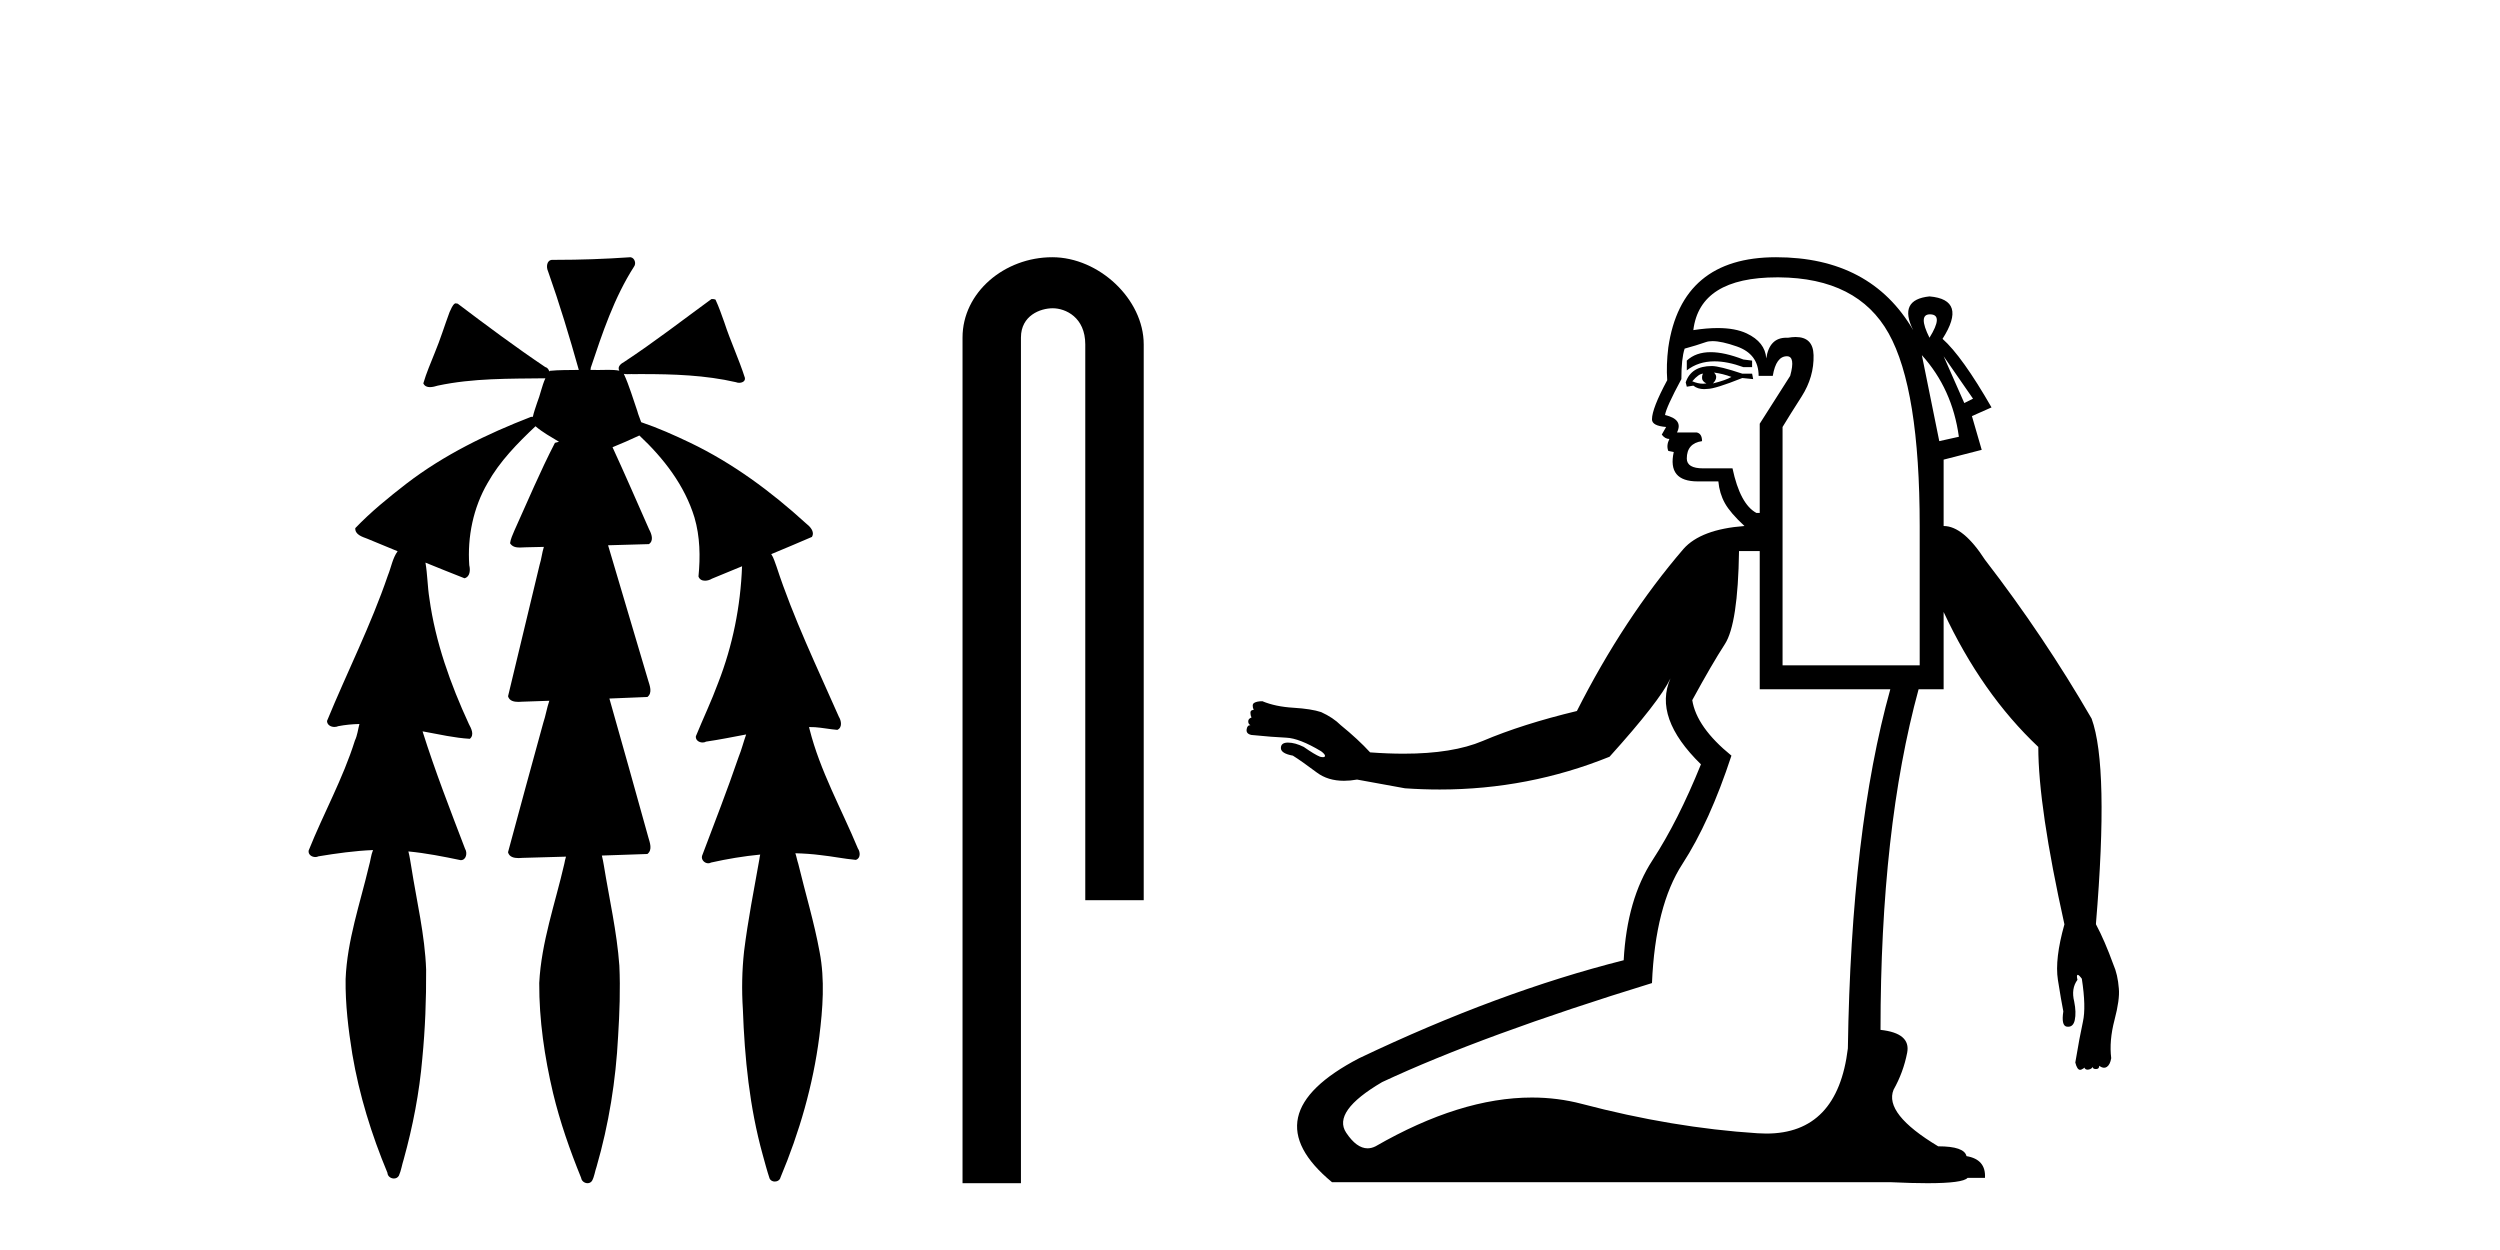
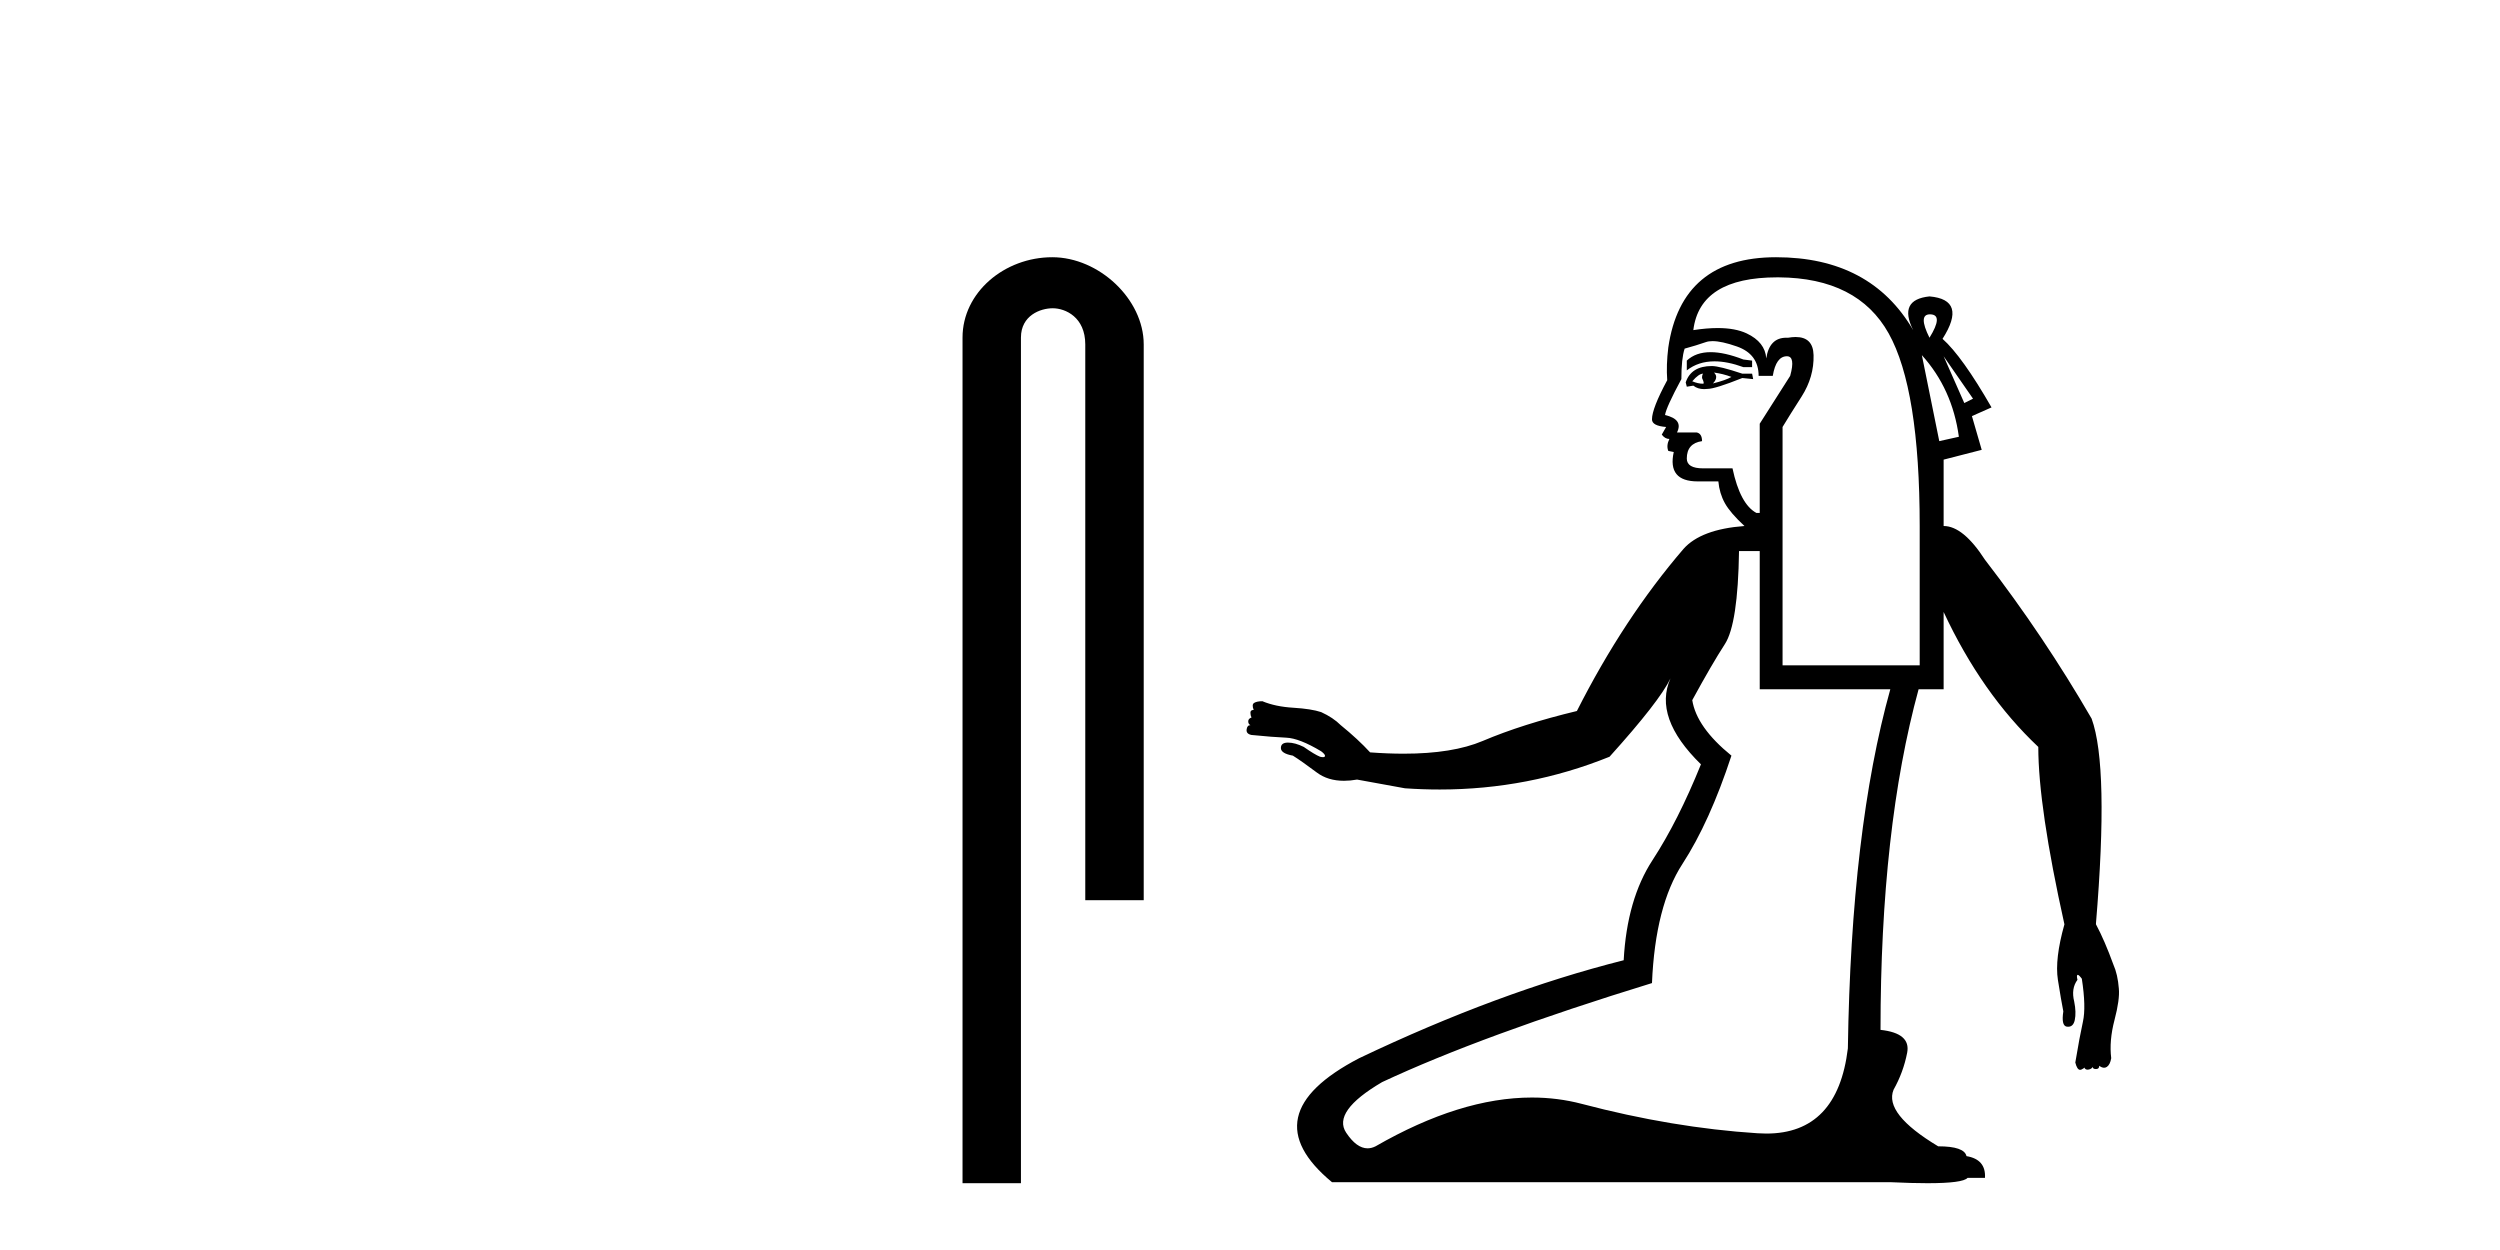
<svg xmlns="http://www.w3.org/2000/svg" width="82.0" height="41.0">
-   <path d="M 20.664 8.437 C 20.654 8.437 20.644 8.438 20.633 8.44 C 19.832 8.495 19.029 8.523 18.226 8.523 C 18.187 8.523 18.148 8.523 18.109 8.523 C 17.927 8.534 17.913 8.764 17.974 8.893 C 18.352 9.961 18.679 11.044 18.985 12.134 C 18.982 12.134 18.979 12.134 18.976 12.134 C 18.968 12.134 18.959 12.134 18.951 12.134 C 18.948 12.134 18.945 12.134 18.942 12.134 C 18.639 12.139 18.332 12.133 18.033 12.163 C 18.027 12.17 18.023 12.178 18.017 12.186 C 17.999 12.117 17.953 12.055 17.882 12.038 C 16.903 11.379 15.955 10.673 15.014 9.961 C 14.99 9.958 14.967 9.95 14.942 9.95 C 14.937 9.95 14.932 9.95 14.926 9.951 C 14.833 10.009 14.798 10.14 14.746 10.236 C 14.581 10.68 14.443 11.134 14.26 11.572 C 14.129 11.903 13.984 12.233 13.885 12.574 C 13.928 12.669 14.011 12.698 14.102 12.698 C 14.189 12.698 14.283 12.671 14.357 12.649 C 15.516 12.401 16.709 12.423 17.888 12.408 L 17.888 12.408 C 17.771 12.665 17.721 12.955 17.615 13.217 C 17.567 13.367 17.51 13.519 17.477 13.673 C 17.468 13.672 17.458 13.671 17.448 13.671 C 17.436 13.671 17.424 13.672 17.412 13.675 C 15.973 14.233 14.567 14.916 13.337 15.859 C 12.75 16.314 12.167 16.786 11.653 17.323 C 11.642 17.539 11.885 17.608 12.047 17.67 C 12.379 17.807 12.71 17.944 13.042 18.081 C 12.874 18.311 12.831 18.611 12.723 18.873 C 12.166 20.508 11.381 22.052 10.726 23.648 C 10.729 23.779 10.851 23.844 10.97 23.844 C 11.014 23.844 11.058 23.835 11.095 23.818 C 11.326 23.774 11.557 23.752 11.789 23.747 L 11.789 23.747 C 11.741 23.928 11.722 24.12 11.641 24.289 C 11.25 25.538 10.608 26.686 10.124 27.897 C 10.101 28.029 10.225 28.111 10.343 28.111 C 10.379 28.111 10.413 28.104 10.444 28.088 C 11.035 27.991 11.634 27.906 12.235 27.882 L 12.235 27.882 C 12.166 28.049 12.153 28.235 12.101 28.408 C 11.811 29.634 11.387 30.844 11.336 32.113 C 11.325 32.938 11.425 33.762 11.556 34.575 C 11.782 35.913 12.186 37.217 12.708 38.468 C 12.713 38.583 12.818 38.655 12.92 38.655 C 12.984 38.655 13.047 38.627 13.083 38.563 C 13.159 38.395 13.183 38.206 13.241 38.029 C 13.541 36.946 13.756 35.837 13.852 34.716 C 13.946 33.749 13.983 32.776 13.977 31.804 C 13.937 30.667 13.666 29.557 13.491 28.436 C 13.461 28.267 13.439 28.093 13.395 27.927 L 13.395 27.927 C 13.973 27.982 14.541 28.095 15.109 28.213 C 15.111 28.213 15.113 28.213 15.114 28.213 C 15.296 28.213 15.336 27.971 15.255 27.843 C 14.767 26.567 14.27 25.291 13.86 23.989 L 13.86 23.989 C 13.88 23.992 13.9 23.995 13.919 23.999 C 14.414 24.089 14.91 24.204 15.411 24.233 C 15.568 24.103 15.455 23.89 15.379 23.748 C 14.775 22.438 14.281 21.063 14.084 19.628 C 14.021 19.239 14.022 18.84 13.955 18.454 L 13.955 18.454 C 14.381 18.627 14.807 18.8 15.235 18.967 C 15.421 18.922 15.43 18.693 15.392 18.541 C 15.327 17.609 15.522 16.653 15.993 15.843 C 16.394 15.127 16.973 14.54 17.564 13.981 C 17.798 14.181 18.07 14.33 18.335 14.49 C 18.29 14.501 18.246 14.512 18.202 14.525 C 17.716 15.465 17.307 16.442 16.871 17.405 C 16.815 17.539 16.749 17.676 16.73 17.818 C 16.803 17.937 16.924 17.959 17.051 17.959 C 17.131 17.959 17.212 17.95 17.285 17.95 C 17.289 17.95 17.293 17.95 17.297 17.95 C 17.478 17.946 17.659 17.942 17.839 17.938 L 17.839 17.938 C 17.778 18.125 17.761 18.334 17.701 18.519 C 17.353 19.958 17.007 21.397 16.664 22.837 C 16.705 22.99 16.859 23.022 17.003 23.022 C 17.046 23.022 17.087 23.019 17.125 23.016 C 17.423 23.005 17.721 22.995 18.018 22.985 L 18.018 22.985 C 17.936 23.22 17.899 23.475 17.819 23.71 C 17.433 25.125 17.04 26.539 16.663 27.954 C 16.704 28.112 16.861 28.145 17.009 28.145 C 17.055 28.145 17.1 28.142 17.141 28.138 C 17.615 28.125 18.09 28.111 18.565 28.098 L 18.565 28.098 C 18.54 28.176 18.523 28.258 18.51 28.33 C 18.212 29.629 17.755 30.902 17.687 32.243 C 17.682 33.458 17.861 34.667 18.139 35.848 C 18.368 36.801 18.693 37.729 19.062 38.636 C 19.076 38.74 19.176 38.809 19.272 38.809 C 19.327 38.809 19.382 38.786 19.418 38.732 C 19.497 38.591 19.512 38.422 19.567 38.27 C 19.97 36.877 20.2 35.438 20.274 33.99 C 20.322 33.219 20.35 32.445 20.315 31.674 C 20.235 30.566 19.984 29.482 19.807 28.388 C 19.787 28.28 19.77 28.169 19.741 28.062 C 20.239 28.046 20.737 28.031 21.234 28.011 C 21.411 27.874 21.313 27.635 21.264 27.46 C 20.84 25.943 20.421 24.425 19.988 22.912 C 20.404 22.896 20.82 22.881 21.235 22.861 C 21.409 22.724 21.311 22.487 21.259 22.314 C 20.821 20.837 20.383 19.361 19.945 17.885 C 20.391 17.873 20.838 17.862 21.284 17.847 C 21.453 17.735 21.37 17.508 21.292 17.366 C 20.894 16.466 20.503 15.563 20.091 14.669 C 20.388 14.547 20.682 14.421 20.971 14.284 C 21.766 15.028 22.459 15.922 22.779 16.975 C 22.962 17.601 22.974 18.264 22.91 18.909 C 22.945 19.01 23.031 19.047 23.125 19.047 C 23.204 19.047 23.289 19.02 23.351 18.981 C 23.683 18.844 24.016 18.707 24.348 18.57 L 24.348 18.57 C 24.345 18.573 24.342 18.575 24.339 18.578 C 24.291 19.882 24.032 21.178 23.557 22.394 C 23.338 22.99 23.064 23.563 22.824 24.15 C 22.81 24.278 22.929 24.354 23.045 24.354 C 23.086 24.354 23.126 24.345 23.16 24.325 C 23.599 24.261 24.036 24.173 24.474 24.09 L 24.474 24.09 C 24.387 24.332 24.326 24.586 24.228 24.825 C 23.855 25.919 23.433 26.995 23.026 28.076 C 22.996 28.204 23.111 28.316 23.231 28.316 C 23.262 28.316 23.294 28.308 23.324 28.291 C 23.854 28.172 24.393 28.082 24.935 28.03 L 24.935 28.03 C 24.923 28.081 24.913 28.133 24.908 28.179 C 24.729 29.184 24.532 30.186 24.406 31.199 C 24.337 31.831 24.325 32.468 24.366 33.102 C 24.423 34.706 24.585 36.316 25.014 37.866 C 25.087 38.13 25.157 38.397 25.243 38.656 C 25.275 38.723 25.344 38.755 25.413 38.755 C 25.497 38.755 25.582 38.707 25.601 38.617 C 26.22 37.143 26.669 35.592 26.873 34.004 C 26.987 33.083 27.06 32.141 26.883 31.223 C 26.705 30.247 26.415 29.295 26.183 28.331 C 26.145 28.22 26.126 28.098 26.088 27.987 L 26.088 27.987 C 26.365 27.994 26.642 28.012 26.918 28.048 C 27.304 28.089 27.685 28.169 28.07 28.204 C 28.233 28.157 28.22 27.943 28.139 27.83 C 27.6 26.531 26.899 25.29 26.554 23.92 C 26.549 23.897 26.542 23.872 26.536 23.847 L 26.536 23.847 C 26.601 23.848 26.666 23.849 26.731 23.852 C 26.976 23.87 27.22 23.92 27.464 23.94 C 27.637 23.864 27.595 23.638 27.514 23.508 C 26.798 21.881 26.023 20.275 25.47 18.583 C 25.418 18.451 25.381 18.303 25.304 18.186 C 25.3 18.183 25.295 18.181 25.291 18.178 C 25.739 17.991 26.187 17.804 26.631 17.611 C 26.736 17.433 26.559 17.261 26.428 17.159 C 25.289 16.121 24.035 15.193 22.642 14.524 C 22.117 14.273 21.583 14.034 21.031 13.848 C 20.991 13.725 20.934 13.604 20.904 13.483 C 20.761 13.075 20.642 12.654 20.462 12.263 L 20.462 12.263 C 20.499 12.271 20.539 12.273 20.579 12.273 C 20.625 12.273 20.672 12.27 20.715 12.27 C 20.73 12.27 20.744 12.27 20.757 12.271 C 20.857 12.271 20.957 12.27 21.057 12.27 C 22.09 12.27 23.13 12.304 24.14 12.536 C 24.169 12.549 24.206 12.556 24.243 12.556 C 24.345 12.556 24.453 12.505 24.432 12.391 C 24.235 11.775 23.958 11.189 23.758 10.574 C 23.668 10.323 23.58 10.067 23.468 9.827 C 23.436 9.814 23.403 9.808 23.369 9.808 C 23.358 9.808 23.346 9.808 23.334 9.81 C 22.386 10.502 21.456 11.223 20.475 11.869 C 20.372 11.923 20.239 12.027 20.313 12.157 C 20.313 12.157 20.313 12.158 20.314 12.158 C 20.197 12.136 20.078 12.131 19.958 12.131 C 19.838 12.131 19.718 12.136 19.599 12.136 C 19.554 12.136 19.51 12.135 19.466 12.133 C 19.459 12.133 19.452 12.133 19.445 12.133 C 19.426 12.133 19.407 12.133 19.388 12.133 C 19.381 12.133 19.374 12.133 19.367 12.133 C 19.374 12.113 19.377 12.091 19.375 12.068 C 19.758 10.926 20.141 9.768 20.795 8.747 C 20.875 8.643 20.817 8.462 20.691 8.439 C 20.682 8.438 20.673 8.437 20.664 8.437 Z" style="fill:#000000;stroke:none" />
  <path d="M 34.515 8.437 C 32.946 8.437 31.571 9.591 31.571 11.072 L 31.571 38.809 L 33.487 38.809 L 33.487 11.072 C 33.487 10.346 34.126 10.111 34.528 10.111 C 34.949 10.111 35.597 10.406 35.597 11.296 L 35.597 29.526 L 37.514 29.526 L 37.514 11.296 C 37.514 9.813 36.045 8.437 34.515 8.437 Z" style="fill:#000000;stroke:none" />
-   <path d="M 63.304 10.31 Q 63.313 10.31 63.323 10.311 Q 63.751 10.329 63.287 11.078 Q 62.903 10.31 63.304 10.31 ZM 56.109 11.551 Q 55.622 11.551 55.327 11.828 L 55.327 12.149 Q 55.704 11.852 56.235 11.852 Q 56.66 11.852 57.183 12.042 L 57.469 12.042 L 57.469 11.828 L 57.183 11.792 Q 56.563 11.551 56.109 11.551 ZM 56.219 12.22 Q 56.505 12.256 56.791 12.363 Q 56.612 12.47 56.184 12.577 Q 56.291 12.47 56.291 12.363 Q 56.291 12.292 56.219 12.22 ZM 55.862 12.256 Q 55.827 12.292 55.827 12.399 Q 55.827 12.506 55.97 12.577 Q 55.916 12.586 55.86 12.586 Q 55.693 12.586 55.506 12.506 Q 55.72 12.256 55.862 12.256 ZM 56.148 12.006 Q 55.47 12.006 55.291 12.542 L 55.327 12.684 L 55.541 12.649 Q 55.684 12.763 55.895 12.763 Q 55.948 12.763 56.005 12.756 Q 56.255 12.756 57.147 12.399 L 57.504 12.435 L 57.469 12.256 L 57.147 12.256 Q 56.398 12.006 56.148 12.006 ZM 63.751 11.685 L 64.715 13.077 L 64.429 13.22 L 63.751 11.685 ZM 63.037 11.649 Q 64.037 12.756 64.251 14.326 L 63.608 14.469 L 63.037 11.649 ZM 56.171 11.189 Q 56.469 11.189 56.969 11.364 Q 57.683 11.614 57.683 12.328 L 58.147 12.328 Q 58.254 11.685 58.611 11.685 Q 58.896 11.685 58.718 12.328 L 57.719 13.898 L 57.719 16.825 L 57.611 16.825 Q 57.076 16.539 56.826 15.362 L 55.862 15.362 Q 55.327 15.362 55.327 15.04 Q 55.327 14.541 55.827 14.469 Q 55.827 14.219 55.648 14.184 L 55.006 14.184 Q 55.22 13.755 54.613 13.613 Q 54.649 13.363 55.149 12.435 Q 55.149 11.756 55.256 11.435 Q 55.648 11.328 55.952 11.221 Q 56.043 11.189 56.171 11.189 ZM 58.291 9.097 Q 58.317 9.097 58.343 9.097 Q 60.931 9.115 61.948 10.935 Q 62.966 12.756 62.966 17.253 L 62.966 21.822 L 58.468 21.822 L 58.468 14.005 Q 58.682 13.648 59.093 13.006 Q 59.503 12.363 59.485 11.649 Q 59.471 11.054 58.898 11.054 Q 58.783 11.054 58.647 11.078 Q 58.618 11.077 58.59 11.077 Q 58.035 11.077 57.933 11.756 Q 57.897 11.221 57.29 10.935 Q 56.917 10.76 56.341 10.76 Q 55.981 10.76 55.541 10.828 Q 55.753 9.097 58.291 9.097 ZM 57.719 18.074 L 57.719 22.608 L 62.002 22.608 Q 60.717 27.212 60.61 34.387 Q 60.273 37.181 57.936 37.181 Q 57.795 37.181 57.647 37.171 Q 54.863 36.992 51.883 36.207 Q 51.092 35.999 50.246 35.999 Q 47.899 35.999 45.118 37.599 Q 44.986 37.665 44.857 37.665 Q 44.496 37.665 44.155 37.153 Q 43.691 36.457 45.333 35.493 Q 48.616 33.958 54.185 32.245 Q 54.292 29.711 55.184 28.337 Q 56.077 26.962 56.791 24.785 Q 55.648 23.857 55.506 22.965 Q 56.148 21.787 56.576 21.126 Q 57.005 20.466 57.04 18.074 ZM 58.254 8.437 Q 55.149 8.437 54.72 11.399 Q 54.649 11.971 54.685 12.47 Q 54.185 13.398 54.185 13.755 Q 54.185 13.969 54.649 14.005 L 54.506 14.255 Q 54.613 14.398 54.756 14.398 Q 54.649 14.612 54.72 14.79 L 54.899 14.826 Q 54.685 15.79 55.684 15.79 L 56.362 15.79 Q 56.398 16.183 56.576 16.504 Q 56.755 16.825 57.219 17.253 Q 55.791 17.36 55.22 18.003 Q 53.257 20.287 51.722 23.321 Q 49.937 23.75 48.634 24.303 Q 47.649 24.721 46.042 24.721 Q 45.523 24.721 44.94 24.678 Q 44.547 24.25 43.976 23.785 Q 43.726 23.536 43.334 23.357 Q 43.012 23.25 42.423 23.214 Q 41.834 23.179 41.406 23 Q 41.228 23 41.138 23.054 Q 41.049 23.107 41.121 23.286 Q 41.014 23.286 41.014 23.375 Q 41.014 23.464 41.049 23.536 Q 40.942 23.571 40.942 23.661 Q 40.942 23.75 41.014 23.785 Q 40.906 23.785 40.889 23.928 Q 40.871 24.071 41.049 24.107 Q 41.763 24.178 42.191 24.196 Q 42.62 24.214 43.334 24.642 Q 43.476 24.749 43.459 24.803 Q 43.448 24.835 43.392 24.835 Q 43.355 24.835 43.298 24.821 Q 43.119 24.749 42.763 24.499 Q 42.477 24.357 42.245 24.357 Q 42.013 24.357 42.013 24.535 Q 42.013 24.714 42.406 24.785 Q 42.691 24.963 43.191 25.338 Q 43.553 25.61 44.083 25.61 Q 44.285 25.61 44.512 25.57 L 46.082 25.856 Q 46.657 25.896 47.223 25.896 Q 50.133 25.896 52.793 24.821 Q 54.435 23 54.792 22.251 L 54.792 22.251 Q 54.22 23.536 55.791 25.07 Q 55.041 26.927 54.203 28.212 Q 53.364 29.497 53.257 31.496 Q 49.152 32.531 44.583 34.708 Q 41.014 36.564 43.691 38.777 L 62.038 38.777 Q 62.723 38.809 63.222 38.809 Q 64.386 38.809 64.536 38.634 L 65.107 38.634 Q 65.143 38.028 64.501 37.921 Q 64.429 37.599 63.572 37.599 Q 61.788 36.528 62.109 35.743 Q 62.43 35.172 62.555 34.53 Q 62.68 33.887 61.681 33.78 Q 61.681 27.176 62.93 22.608 L 63.751 22.608 L 63.751 20.073 Q 65 22.75 66.856 24.499 Q 66.856 26.463 67.713 30.318 Q 67.392 31.46 67.499 32.138 Q 67.606 32.816 67.677 33.173 Q 67.606 33.637 67.784 33.673 Q 67.811 33.677 67.835 33.677 Q 68.005 33.677 68.052 33.459 Q 68.106 33.209 68.034 32.852 Q 67.927 32.424 68.141 32.138 Q 68.106 31.995 68.141 31.977 Q 68.145 31.975 68.15 31.975 Q 68.189 31.975 68.284 32.102 Q 68.427 33.03 68.32 33.512 Q 68.213 33.994 68.07 34.851 Q 68.13 35.091 68.228 35.091 Q 68.247 35.091 68.266 35.083 Q 68.359 35.043 68.363 35.013 L 68.363 35.013 Q 68.396 35.085 68.469 35.085 Q 68.483 35.085 68.498 35.083 Q 68.605 35.065 68.641 34.994 Q 68.641 35.065 68.748 35.065 Q 68.855 35.065 68.855 34.958 Q 68.941 35.022 69.014 35.022 Q 69.062 35.022 69.105 34.994 Q 69.212 34.922 69.248 34.708 Q 69.177 34.137 69.355 33.459 Q 69.533 32.781 69.498 32.424 Q 69.462 31.96 69.319 31.638 Q 69.034 30.853 68.748 30.318 L 68.748 30.282 Q 69.177 25.142 68.605 23.571 Q 67.035 20.859 65.107 18.36 Q 64.393 17.253 63.751 17.253 L 63.751 15.076 L 65 14.755 L 64.679 13.648 L 65.322 13.363 Q 64.358 11.685 63.715 11.114 Q 64.536 9.829 63.287 9.722 Q 62.252 9.829 62.752 10.828 Q 61.359 8.437 58.254 8.437 Z" style="fill:#000000;stroke:none" />
+   <path d="M 63.304 10.31 Q 63.313 10.31 63.323 10.311 Q 63.751 10.329 63.287 11.078 Q 62.903 10.31 63.304 10.31 ZM 56.109 11.551 Q 55.622 11.551 55.327 11.828 L 55.327 12.149 Q 55.704 11.852 56.235 11.852 Q 56.66 11.852 57.183 12.042 L 57.469 12.042 L 57.469 11.828 L 57.183 11.792 Q 56.563 11.551 56.109 11.551 ZM 56.219 12.22 Q 56.505 12.256 56.791 12.363 Q 56.612 12.47 56.184 12.577 Q 56.291 12.47 56.291 12.363 Q 56.291 12.292 56.219 12.22 ZM 55.862 12.256 Q 55.827 12.292 55.827 12.399 Q 55.916 12.586 55.86 12.586 Q 55.693 12.586 55.506 12.506 Q 55.72 12.256 55.862 12.256 ZM 56.148 12.006 Q 55.47 12.006 55.291 12.542 L 55.327 12.684 L 55.541 12.649 Q 55.684 12.763 55.895 12.763 Q 55.948 12.763 56.005 12.756 Q 56.255 12.756 57.147 12.399 L 57.504 12.435 L 57.469 12.256 L 57.147 12.256 Q 56.398 12.006 56.148 12.006 ZM 63.751 11.685 L 64.715 13.077 L 64.429 13.22 L 63.751 11.685 ZM 63.037 11.649 Q 64.037 12.756 64.251 14.326 L 63.608 14.469 L 63.037 11.649 ZM 56.171 11.189 Q 56.469 11.189 56.969 11.364 Q 57.683 11.614 57.683 12.328 L 58.147 12.328 Q 58.254 11.685 58.611 11.685 Q 58.896 11.685 58.718 12.328 L 57.719 13.898 L 57.719 16.825 L 57.611 16.825 Q 57.076 16.539 56.826 15.362 L 55.862 15.362 Q 55.327 15.362 55.327 15.04 Q 55.327 14.541 55.827 14.469 Q 55.827 14.219 55.648 14.184 L 55.006 14.184 Q 55.22 13.755 54.613 13.613 Q 54.649 13.363 55.149 12.435 Q 55.149 11.756 55.256 11.435 Q 55.648 11.328 55.952 11.221 Q 56.043 11.189 56.171 11.189 ZM 58.291 9.097 Q 58.317 9.097 58.343 9.097 Q 60.931 9.115 61.948 10.935 Q 62.966 12.756 62.966 17.253 L 62.966 21.822 L 58.468 21.822 L 58.468 14.005 Q 58.682 13.648 59.093 13.006 Q 59.503 12.363 59.485 11.649 Q 59.471 11.054 58.898 11.054 Q 58.783 11.054 58.647 11.078 Q 58.618 11.077 58.59 11.077 Q 58.035 11.077 57.933 11.756 Q 57.897 11.221 57.29 10.935 Q 56.917 10.76 56.341 10.76 Q 55.981 10.76 55.541 10.828 Q 55.753 9.097 58.291 9.097 ZM 57.719 18.074 L 57.719 22.608 L 62.002 22.608 Q 60.717 27.212 60.61 34.387 Q 60.273 37.181 57.936 37.181 Q 57.795 37.181 57.647 37.171 Q 54.863 36.992 51.883 36.207 Q 51.092 35.999 50.246 35.999 Q 47.899 35.999 45.118 37.599 Q 44.986 37.665 44.857 37.665 Q 44.496 37.665 44.155 37.153 Q 43.691 36.457 45.333 35.493 Q 48.616 33.958 54.185 32.245 Q 54.292 29.711 55.184 28.337 Q 56.077 26.962 56.791 24.785 Q 55.648 23.857 55.506 22.965 Q 56.148 21.787 56.576 21.126 Q 57.005 20.466 57.04 18.074 ZM 58.254 8.437 Q 55.149 8.437 54.72 11.399 Q 54.649 11.971 54.685 12.47 Q 54.185 13.398 54.185 13.755 Q 54.185 13.969 54.649 14.005 L 54.506 14.255 Q 54.613 14.398 54.756 14.398 Q 54.649 14.612 54.72 14.79 L 54.899 14.826 Q 54.685 15.79 55.684 15.79 L 56.362 15.79 Q 56.398 16.183 56.576 16.504 Q 56.755 16.825 57.219 17.253 Q 55.791 17.36 55.22 18.003 Q 53.257 20.287 51.722 23.321 Q 49.937 23.75 48.634 24.303 Q 47.649 24.721 46.042 24.721 Q 45.523 24.721 44.94 24.678 Q 44.547 24.25 43.976 23.785 Q 43.726 23.536 43.334 23.357 Q 43.012 23.25 42.423 23.214 Q 41.834 23.179 41.406 23 Q 41.228 23 41.138 23.054 Q 41.049 23.107 41.121 23.286 Q 41.014 23.286 41.014 23.375 Q 41.014 23.464 41.049 23.536 Q 40.942 23.571 40.942 23.661 Q 40.942 23.75 41.014 23.785 Q 40.906 23.785 40.889 23.928 Q 40.871 24.071 41.049 24.107 Q 41.763 24.178 42.191 24.196 Q 42.62 24.214 43.334 24.642 Q 43.476 24.749 43.459 24.803 Q 43.448 24.835 43.392 24.835 Q 43.355 24.835 43.298 24.821 Q 43.119 24.749 42.763 24.499 Q 42.477 24.357 42.245 24.357 Q 42.013 24.357 42.013 24.535 Q 42.013 24.714 42.406 24.785 Q 42.691 24.963 43.191 25.338 Q 43.553 25.61 44.083 25.61 Q 44.285 25.61 44.512 25.57 L 46.082 25.856 Q 46.657 25.896 47.223 25.896 Q 50.133 25.896 52.793 24.821 Q 54.435 23 54.792 22.251 L 54.792 22.251 Q 54.22 23.536 55.791 25.07 Q 55.041 26.927 54.203 28.212 Q 53.364 29.497 53.257 31.496 Q 49.152 32.531 44.583 34.708 Q 41.014 36.564 43.691 38.777 L 62.038 38.777 Q 62.723 38.809 63.222 38.809 Q 64.386 38.809 64.536 38.634 L 65.107 38.634 Q 65.143 38.028 64.501 37.921 Q 64.429 37.599 63.572 37.599 Q 61.788 36.528 62.109 35.743 Q 62.43 35.172 62.555 34.53 Q 62.68 33.887 61.681 33.78 Q 61.681 27.176 62.93 22.608 L 63.751 22.608 L 63.751 20.073 Q 65 22.75 66.856 24.499 Q 66.856 26.463 67.713 30.318 Q 67.392 31.46 67.499 32.138 Q 67.606 32.816 67.677 33.173 Q 67.606 33.637 67.784 33.673 Q 67.811 33.677 67.835 33.677 Q 68.005 33.677 68.052 33.459 Q 68.106 33.209 68.034 32.852 Q 67.927 32.424 68.141 32.138 Q 68.106 31.995 68.141 31.977 Q 68.145 31.975 68.15 31.975 Q 68.189 31.975 68.284 32.102 Q 68.427 33.03 68.32 33.512 Q 68.213 33.994 68.07 34.851 Q 68.13 35.091 68.228 35.091 Q 68.247 35.091 68.266 35.083 Q 68.359 35.043 68.363 35.013 L 68.363 35.013 Q 68.396 35.085 68.469 35.085 Q 68.483 35.085 68.498 35.083 Q 68.605 35.065 68.641 34.994 Q 68.641 35.065 68.748 35.065 Q 68.855 35.065 68.855 34.958 Q 68.941 35.022 69.014 35.022 Q 69.062 35.022 69.105 34.994 Q 69.212 34.922 69.248 34.708 Q 69.177 34.137 69.355 33.459 Q 69.533 32.781 69.498 32.424 Q 69.462 31.96 69.319 31.638 Q 69.034 30.853 68.748 30.318 L 68.748 30.282 Q 69.177 25.142 68.605 23.571 Q 67.035 20.859 65.107 18.36 Q 64.393 17.253 63.751 17.253 L 63.751 15.076 L 65 14.755 L 64.679 13.648 L 65.322 13.363 Q 64.358 11.685 63.715 11.114 Q 64.536 9.829 63.287 9.722 Q 62.252 9.829 62.752 10.828 Q 61.359 8.437 58.254 8.437 Z" style="fill:#000000;stroke:none" />
</svg>